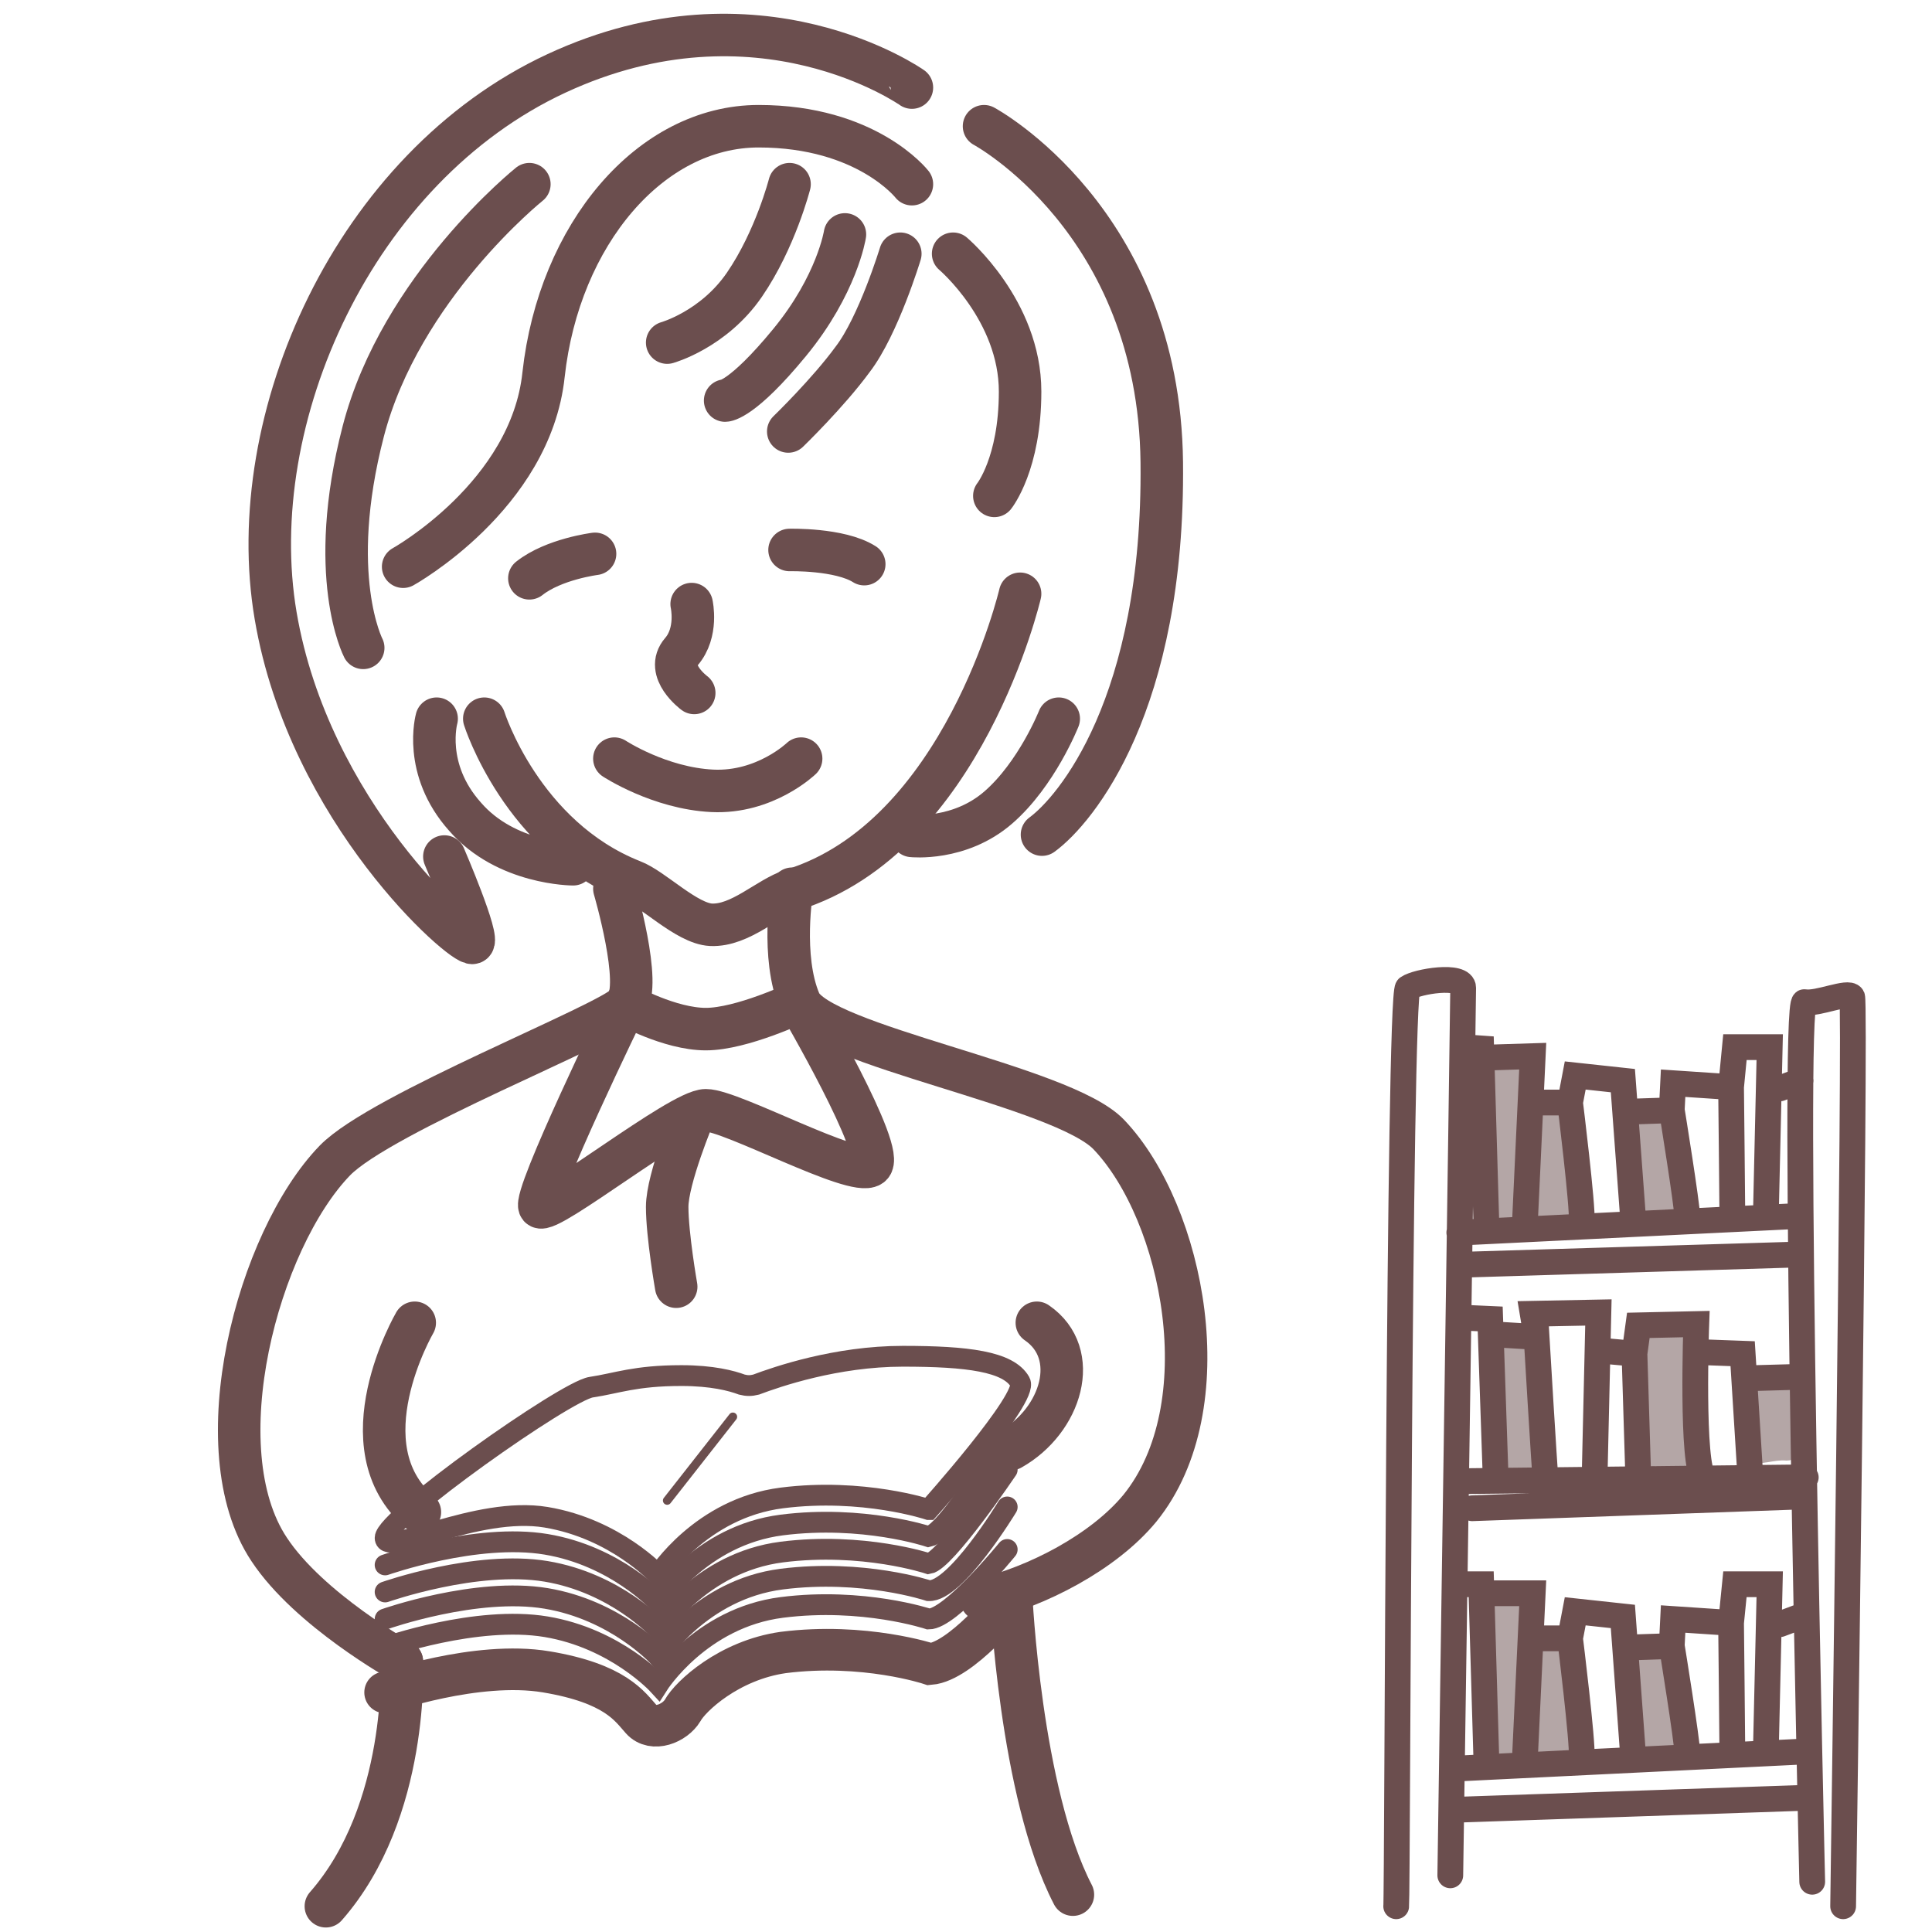
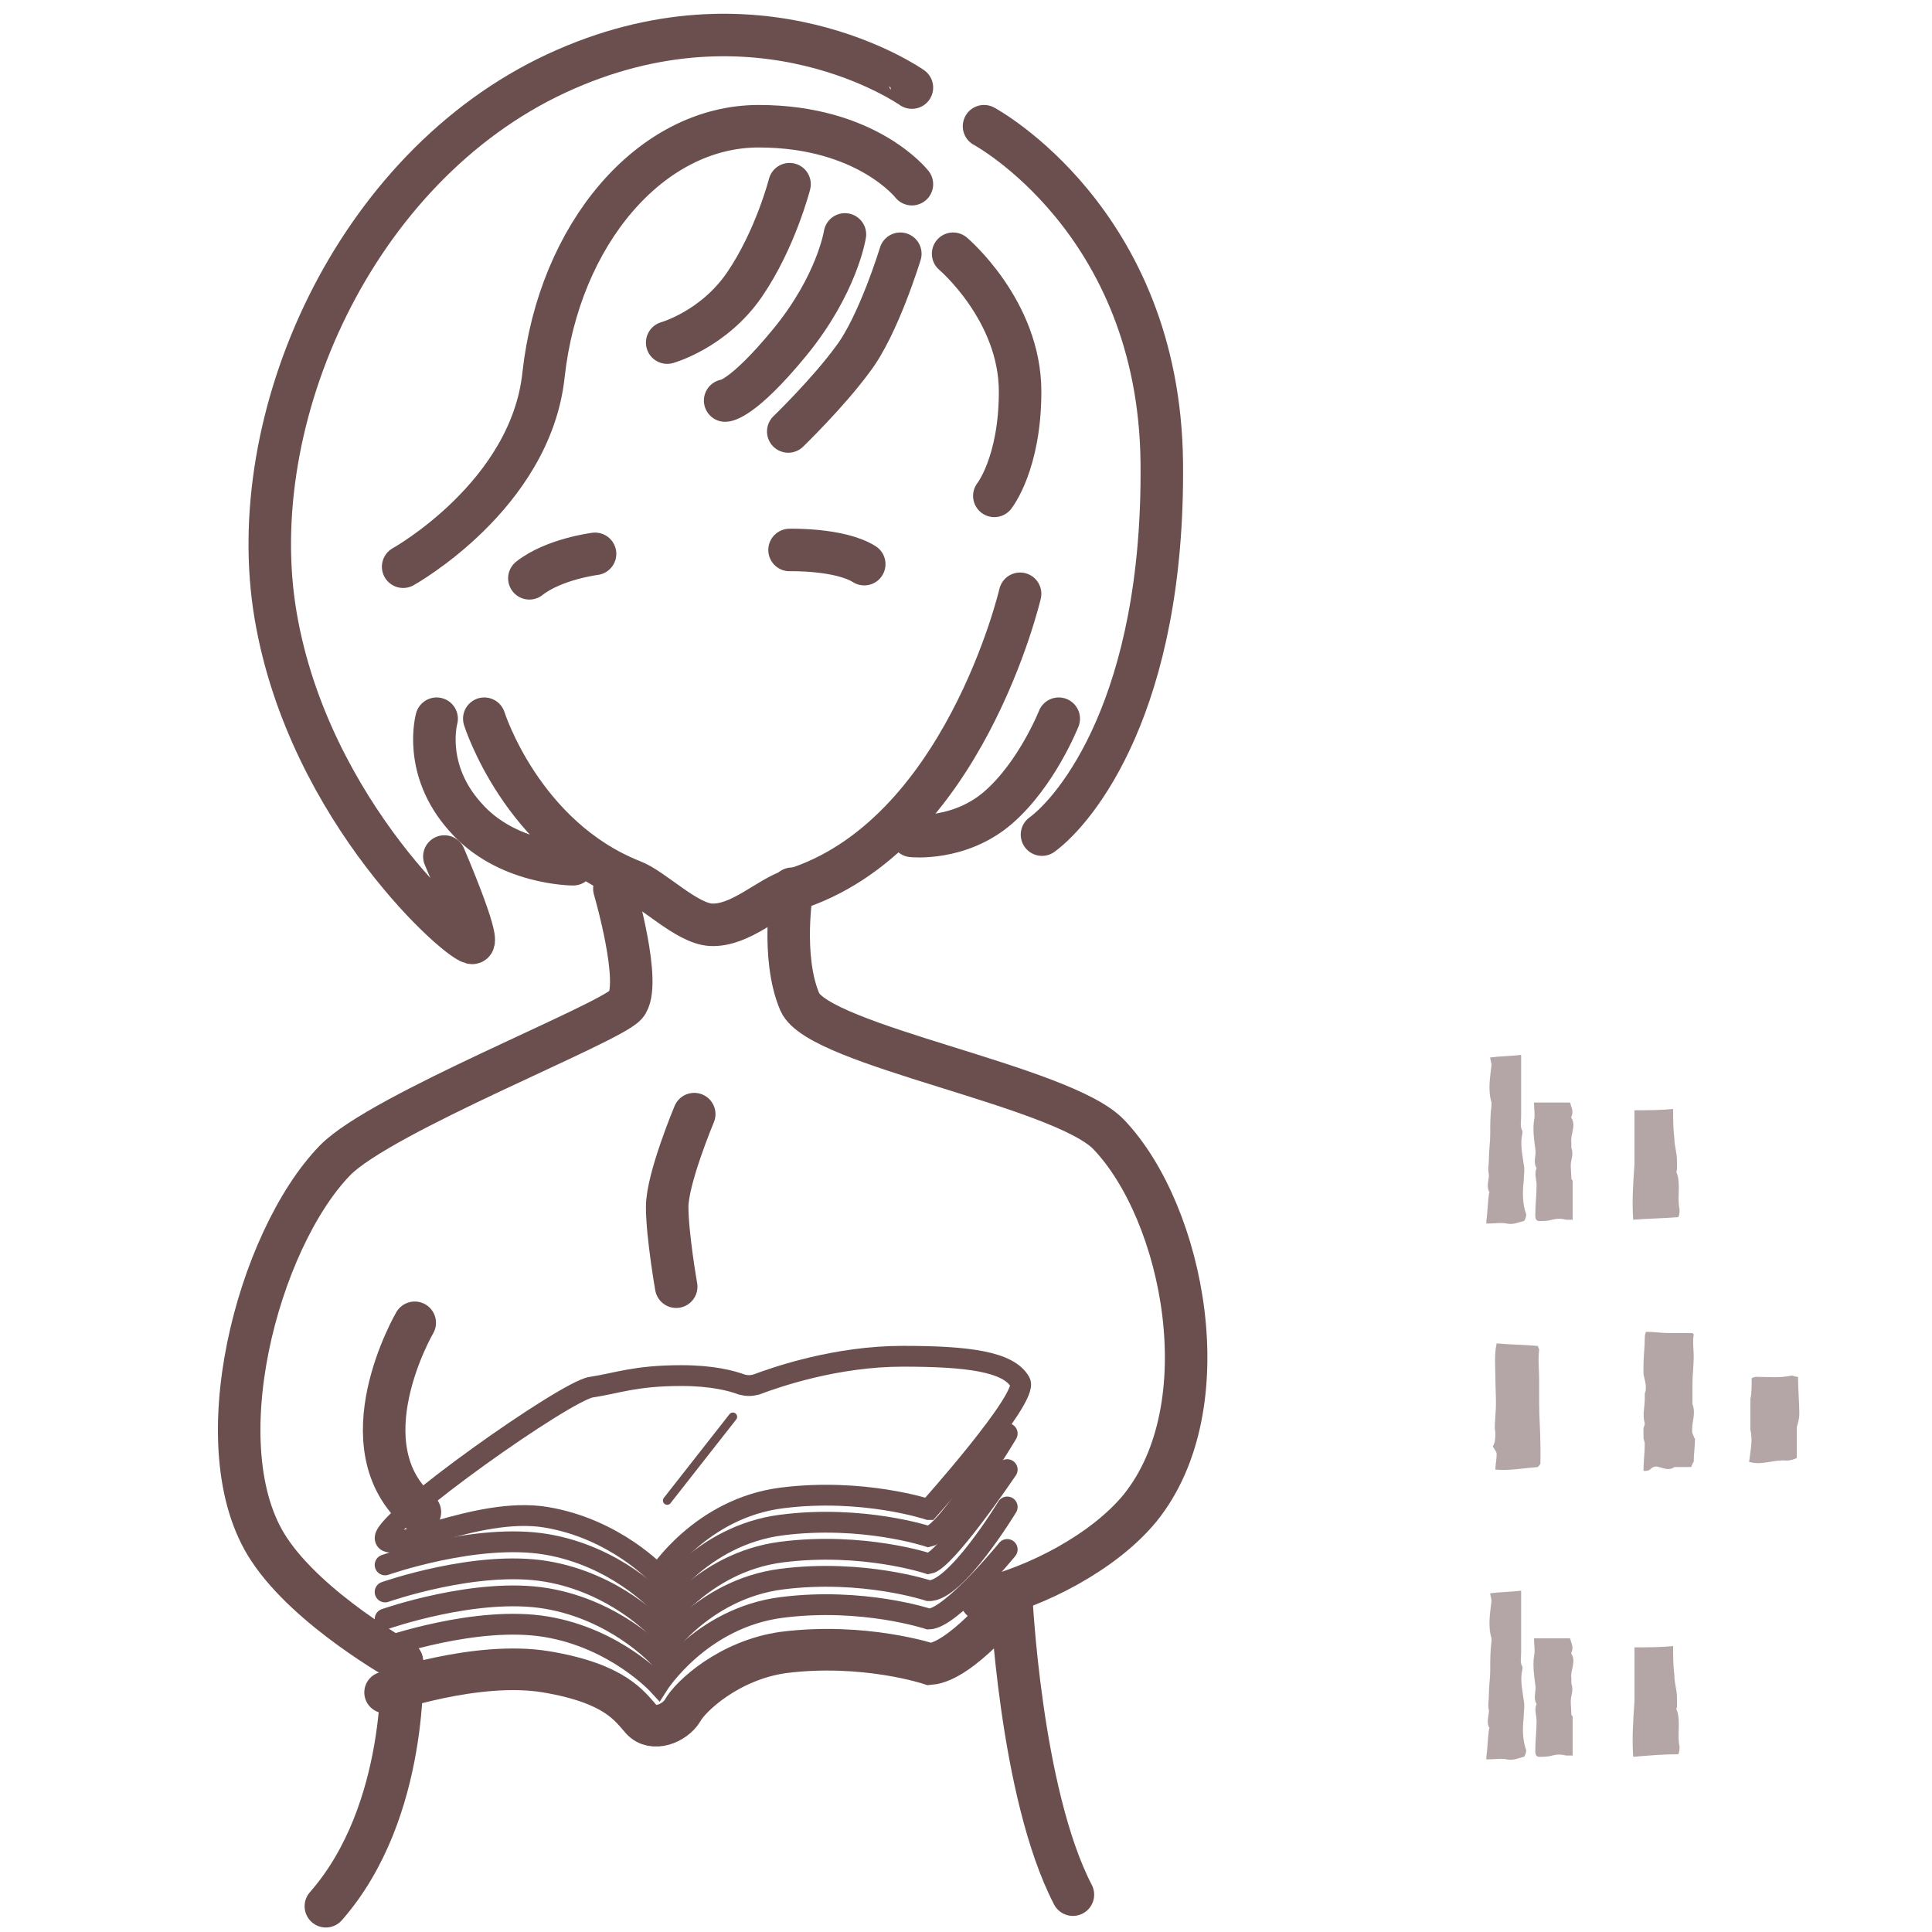
<svg xmlns="http://www.w3.org/2000/svg" version="1.1" id="レイヤー_1" x="0" y="0" viewBox="0 0 150 150" xml:space="preserve">
  <style>.st0,.st1{fill:none;stroke:#6b4e4e;stroke-width:3.3;stroke-linecap:round;stroke-miterlimit:10}.st1{stroke-width:1.615}</style>
  <path class="st0" d="M74 19.7s5.2 4.4 5.2 10.7c0 5.6-2 8.1-2 8.1m-7.3-18.8s-1.7 5.6-3.7 8.2c-1.9 2.6-5 5.6-5 5.6m4.4-15.3s-.6 3.9-4.3 8.4-5 4.5-5 4.5m5-16.8s-1.1 4.3-3.5 7.8-6 4.5-6 4.5" />
  <path class="st0" d="M70.8 14.3s-3.5-4.5-11.9-4.5-15.5 8.4-16.7 19.3C41.2 38.5 31.3 44 31.3 44M76.4 9.8S90 17.1 90.2 35.9c.2 18.8-6.7 27-9.3 28.9" />
  <path class="st0" d="M82.2 55.8s-1.7 4.3-4.7 6.9-6.7 2.2-6.7 2.2m0-58.1S58.9-1.6 43.2 5.7 18.8 32.5 21.4 47.8 36 73.5 36.7 73.2c.6-.2-2.2-6.7-2.2-6.7" />
  <path class="st0" d="M33.9 55.8s-1.1 3.9 2.2 7.6c3.2 3.7 8.4 3.7 8.4 3.7m34.7-21s-4.4 18.9-17.7 23c-1.9.6-4 2.8-6.3 2.7-1.9-.1-4.5-2.8-6.1-3.4-8.6-3.4-11.5-12.6-11.5-12.6" />
-   <path class="st0" d="M62.2 58.9s-2.8 2.7-6.9 2.5-7.6-2.5-7.6-2.5m6-12s.5 2.2-.8 3.7 1 3.2 1 3.2M41.1 14.3s-10 8-12.9 19.2 0 16.8 0 16.8m50.3 62.2c3.9-2.2 5.5-7.4 2-9.8" />
  <path class="st0" d="M61.5 69s-.9 5.3.6 8.8c1.5 3.4 20.4 6.5 24 10.3 5.8 6.1 8.8 21.1 2.4 29-2.8 3.4-8 6.1-12.3 7.1m-43.6-6.8c-6-5.1-.4-14.7-.4-14.7" />
  <path class="st0" d="M47.7 69s2.2 7.5.9 9c-1.3 1.5-19 8.4-22.6 12.1-6 6.2-10.3 22.4-5.1 30.2C24 125 31.2 129 31.2 129" />
-   <path class="st0" d="M48.6 78s-7.3 15-6.7 15.7 10.9-7.5 12.9-7.5 11.5 5.2 12.8 4.3c1.3-.9-5.6-12.7-5.6-12.7s-4.4 2.1-7.2 2.1-6.2-1.9-6.2-1.9z" />
  <path class="st0" d="M52.5 99.9s-.7-4-.7-6.2 2.1-7.2 2.1-7.2m24.6 37.3s.7 15.4 4.8 23.3M31.2 129s.6 11.6-5.9 19m36-105.3s3.9-.1 5.8 1.1M46.2 43s-3.2.4-5.1 1.9" />
  <path class="st1" d="M72.1 117.2s-5.1-1.7-11.4-.9-9.6 6-9.6 6-3.3-3.6-8.7-4.5-12.5 3.1-12.5 1.6 14-11.4 16-11.7c2-.3 3.4-.9 7-.9 2.4 0 3.9.4 4.7.7.4.1.7.1 1.1 0 1.6-.6 6.2-2.2 11.4-2.2 5 0 8.2.4 9.1 2 .7 1.2-7.1 9.9-7.1 9.9z" />
  <path class="st1" d="M29.9 121.5s7.1-2.5 12.5-1.6 8.7 4.5 8.7 4.5 3.3-5.2 9.6-6 11.4.9 11.4.9c1.5-.3 6.1-8 6.1-8" />
  <path class="st1" d="M29.9 123.6s7.1-2.5 12.5-1.6 8.7 4.5 8.7 4.5 3.3-5.2 9.6-6 11.4.9 11.4.9c1.3-.2 6.1-7.3 6.1-7.3" />
  <path class="st1" d="M29.9 125.7s7.1-2.5 12.5-1.6 8.7 4.5 8.7 4.5 3.3-5.2 9.6-6 11.4.9 11.4.9c2.1.1 6.1-6.5 6.1-6.5" />
  <path class="st1" d="M29.9 127.9s7.1-2.5 12.5-1.6 8.7 4.5 8.7 4.5 3.3-5.2 9.6-6 11.4.9 11.4.9c1.7 0 6.1-5.4 6.1-5.4" />
  <path d="M29.9 131.4s7.1-2.5 12.5-1.6c5.4.9 6.5 2.7 7.4 3.7s2.6.3 3.2-.7c.6-1.1 3.6-3.9 7.8-4.5 6.3-.8 11.4.9 11.4.9 2.4-.2 6.1-4.8 6.1-4.8" fill="none" stroke="#6b4e4e" stroke-width="3.231" stroke-linecap="round" stroke-miterlimit="10" />
  <path fill="none" stroke="#6b4e4e" stroke-width=".663" stroke-linecap="round" stroke-miterlimit="10" d="M51.8 116.5l5.1-6.5" />
  <path d="M131.3 113.9H130c-.4.3-.8.1-1.2 0-.3-.1-.5 0-.7.2-.1.1-.3.1-.5.1 0-.8.1-1.4.1-2.1 0-.2-.1-.3-.1-.5v-.7c0-.1.1-.2.1-.4-.2-.6 0-1.3 0-1.9v-.4c.2-.5 0-1-.1-1.5v-.7c0-.7.1-1.4.1-2.1 0-.1 0-.3.1-.5.6 0 1.2.1 1.8.1h1.8l.1.1c-.1.6 0 1.2 0 1.7 0 .7-.1 1.5-.1 2.2v1.5c.2.5.1 1 0 1.6 0 .3-.1.6.1.9 0 .1.1.2.1.2 0 .6-.1 1.2-.1 1.8-.1.1-.1.2-.2.4zM115.4 95v-.2c.1-.7.1-1.4.2-2.1 0-.1.1-.1 0-.2-.2-.4 0-.9 0-1.3-.1-.4 0-.8 0-1.3 0-.6.1-1.2.1-1.8 0-.8 0-1.5.1-2.3v-.2c-.3-1-.1-2 0-2.9 0-.2-.1-.4-.1-.6.8-.1 1.6-.1 2.4-.2v4.8c0 .4-.1.8.1 1.1v.2c-.2.8 0 1.6.1 2.4.1.4 0 .9 0 1.3-.1.9-.1 1.8.2 2.6 0 .1-.1.5-.2.5-.4.1-.8.3-1.3.2-.4-.1-1 0-1.6 0zm.7 19.1c0-.4.1-.8.1-1.2 0-.2-.2-.4-.3-.6.2-.3.2-.7.2-1.1-.1-.4 0-.9 0-1.3.1-1 0-2 0-3 0-.8-.1-1.7.1-2.6 1.1.1 2.1.1 3.2.2 0 .1.1.2.1.3-.1.8 0 1.5 0 2.3v1.8c0 1.2.1 2.3.1 3.5v1.2c0 .1-.2.3-.2.3-1.2.1-2.3.3-3.3.2zm10.7-19.4c-.1-1.5 0-2.9.1-4.3v-4.2c1 0 2 0 3-.1 0 .8 0 1.5.1 2.3 0 .6.2 1.1.2 1.7v.7c0 .1-.1.2 0 .3.3.9 0 1.9.2 2.8 0 .2 0 .4-.1.6-1.2.1-2.3.1-3.5.2zm-4.9-9.1c.1.4.3.7.1 1.1v.1c.4.6-.1 1.3 0 1.9v.4c.1.3.1.6 0 1s0 .9 0 1.4c0 .1.1.1.1.2v3h-.5c-.4-.1-.7-.1-1.1 0-.3.1-.7.1-1 .1-.3 0-.3-.3-.3-.5 0-.8.1-1.5.1-2.3 0-.4-.2-.9 0-1.3-.3-.5 0-1-.1-1.5-.1-.7-.2-1.5-.1-2.2.1-.4 0-.9 0-1.4h2.8zM136 107c.2-.1.3-.1.4-.1.9 0 1.8.1 2.7-.1.1 0 .3.1.5.1 0 1 .1 2 .1 2.9 0 .3-.1.7-.2 1v2.4c-.2.1-.5.2-.8.2-1-.1-1.9.4-2.9.1.1-.9.3-1.6.1-2.5v-2.4c.1-.4.1-1 .1-1.6zm-20.6 29.6v-.2c.1-.7.1-1.4.2-2.1 0-.1.1-.1 0-.2-.2-.4 0-.9 0-1.3-.1-.4 0-.8 0-1.3 0-.6.1-1.2.1-1.8 0-.8 0-1.5.1-2.3v-.2c-.3-1-.1-2 0-2.9 0-.2-.1-.4-.1-.6.8-.1 1.6-.1 2.4-.2v4.8c0 .4-.1.8.1 1.1v.2c-.2.8 0 1.6.1 2.4.1.4 0 .9 0 1.3-.1.9-.1 1.8.2 2.6 0 .1-.1.5-.2.5-.4.1-.8.3-1.3.2-.4-.1-1 0-1.6 0zm11.4-.2c-.1-1.5 0-2.9.1-4.3v-4.2c1 0 2 0 3-.1 0 .8 0 1.5.1 2.3 0 .6.2 1.1.2 1.7v.7c0 .1-.1.2 0 .3.3.9 0 1.9.2 2.8 0 .2 0 .4-.1.6-1.2 0-2.3.1-3.5.2zm-4.9-9.2c.1.4.3.7.1 1.1v.1c.4.6-.1 1.3 0 1.9v.4c.1.3.1.6 0 1s0 .9 0 1.4c0 .1.1.1.1.2v3h-.5c-.4-.1-.7-.1-1.1 0-.3.1-.7.1-1 .1-.3 0-.3-.3-.3-.5 0-.8.1-1.5.1-2.3 0-.4-.2-.9 0-1.3-.3-.5 0-1-.1-1.5-.1-.7-.2-1.5-.1-2.2.1-.4 0-.9 0-1.4h2.8z" opacity=".5" fill="#6b4e4e" />
-   <path d="M114.3 117.1l25.2-.9m-26.9 29.4s1-67.8 1-68.9c0-1.1-3.6-.5-4.3 0-.7.5-.8 70.5-.9 71.3m32.3-1.9s-1.6-68.5-.6-68.3 3.4-.9 3.7-.4-.7 70.6-.7 70.6m-29.5-66.7l1.4.1.4 13.6m.4-12.9l3.2-.1-.6 12.8m4.4 0c.1-1.1-.9-9.2-.9-9.2h-2.7m7.6 9.1l-.8-10.8-3.7-.4-.4 2.1m9.1 8.9c0-.9-1.2-8.3-1.2-8.3l-3 .1m7.7 8.2c0-.7-.1-10.1-.1-10.1l-4.5-.3-.1 2m7.3 8.3l.3-13.1h-2.7l-.3 3.1m5.4-.5l-1.6.6m-22.1 29.6l-.4-11.7-2.2-.1m6.5 12.6c-.1-1-.7-11.1-.7-11.1l-3.3-.2m7.8 11.3l.3-13-5.1.1.3 1.8m7.9 11.1l-.3-9.8-2.2-.2m7.6 9.9c-1-.9-.6-12-.6-12l-4.5.1-.3 2.2m9 9.6l-.6-9.6-2.7-.1m7.2-10.6l-26.5 1.3m.3 27.3h1.4l.4 13.6m.4-12.9h3.2l-.6 12.7m4.4 0c.1-1.1-.9-9.2-.9-9.2h-2.7m7.6 9.2l-.8-10.9-3.7-.4-.4 2.1m9.1 8.9c0-.9-1.2-8.3-1.2-8.3l-3 .1m7.7 8.2c0-.7-.1-10.1-.1-10.1l-4.5-.3-.1 2m7.3 8.3l.3-13h-2.7l-.3 3m5.4-.5l-1.6.6m1.6 9.9l-26.5 1.3m26.3-30.4l-3.6.1m-22.7-8.8l26.3-.8m-26.3 43.1l26.3-.9m.6-24.9l-26.9.3" fill="none" stroke="#6b4e4e" stroke-width="2" stroke-linecap="round" stroke-miterlimit="10" />
</svg>